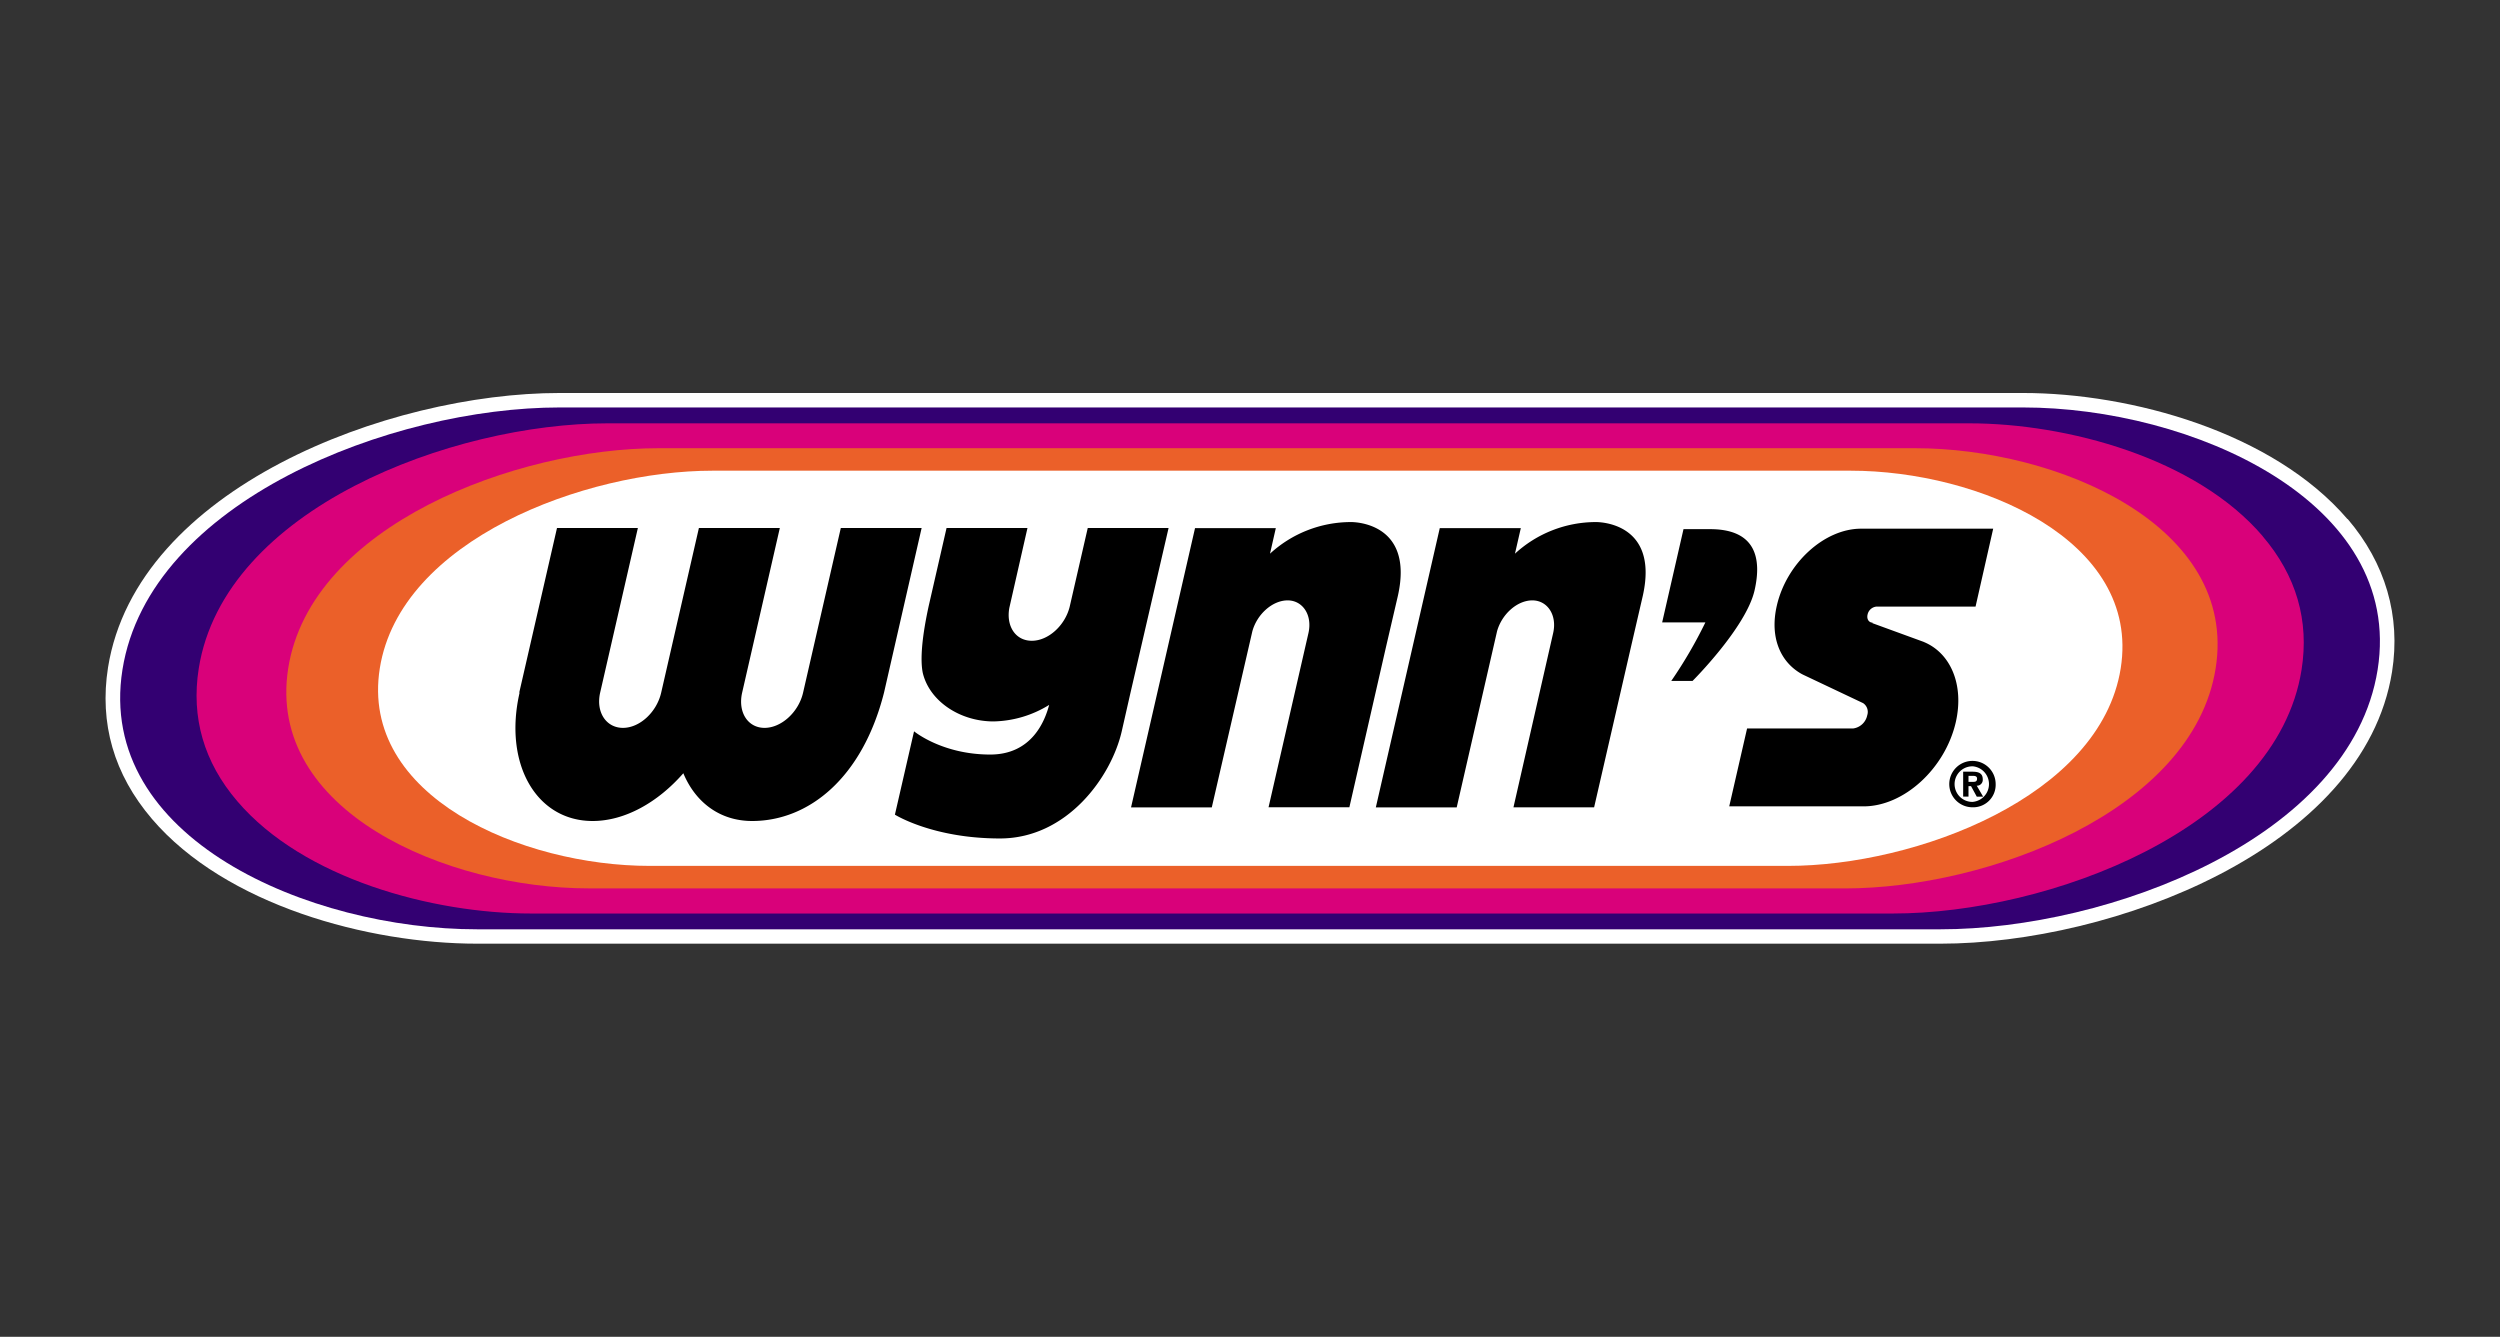
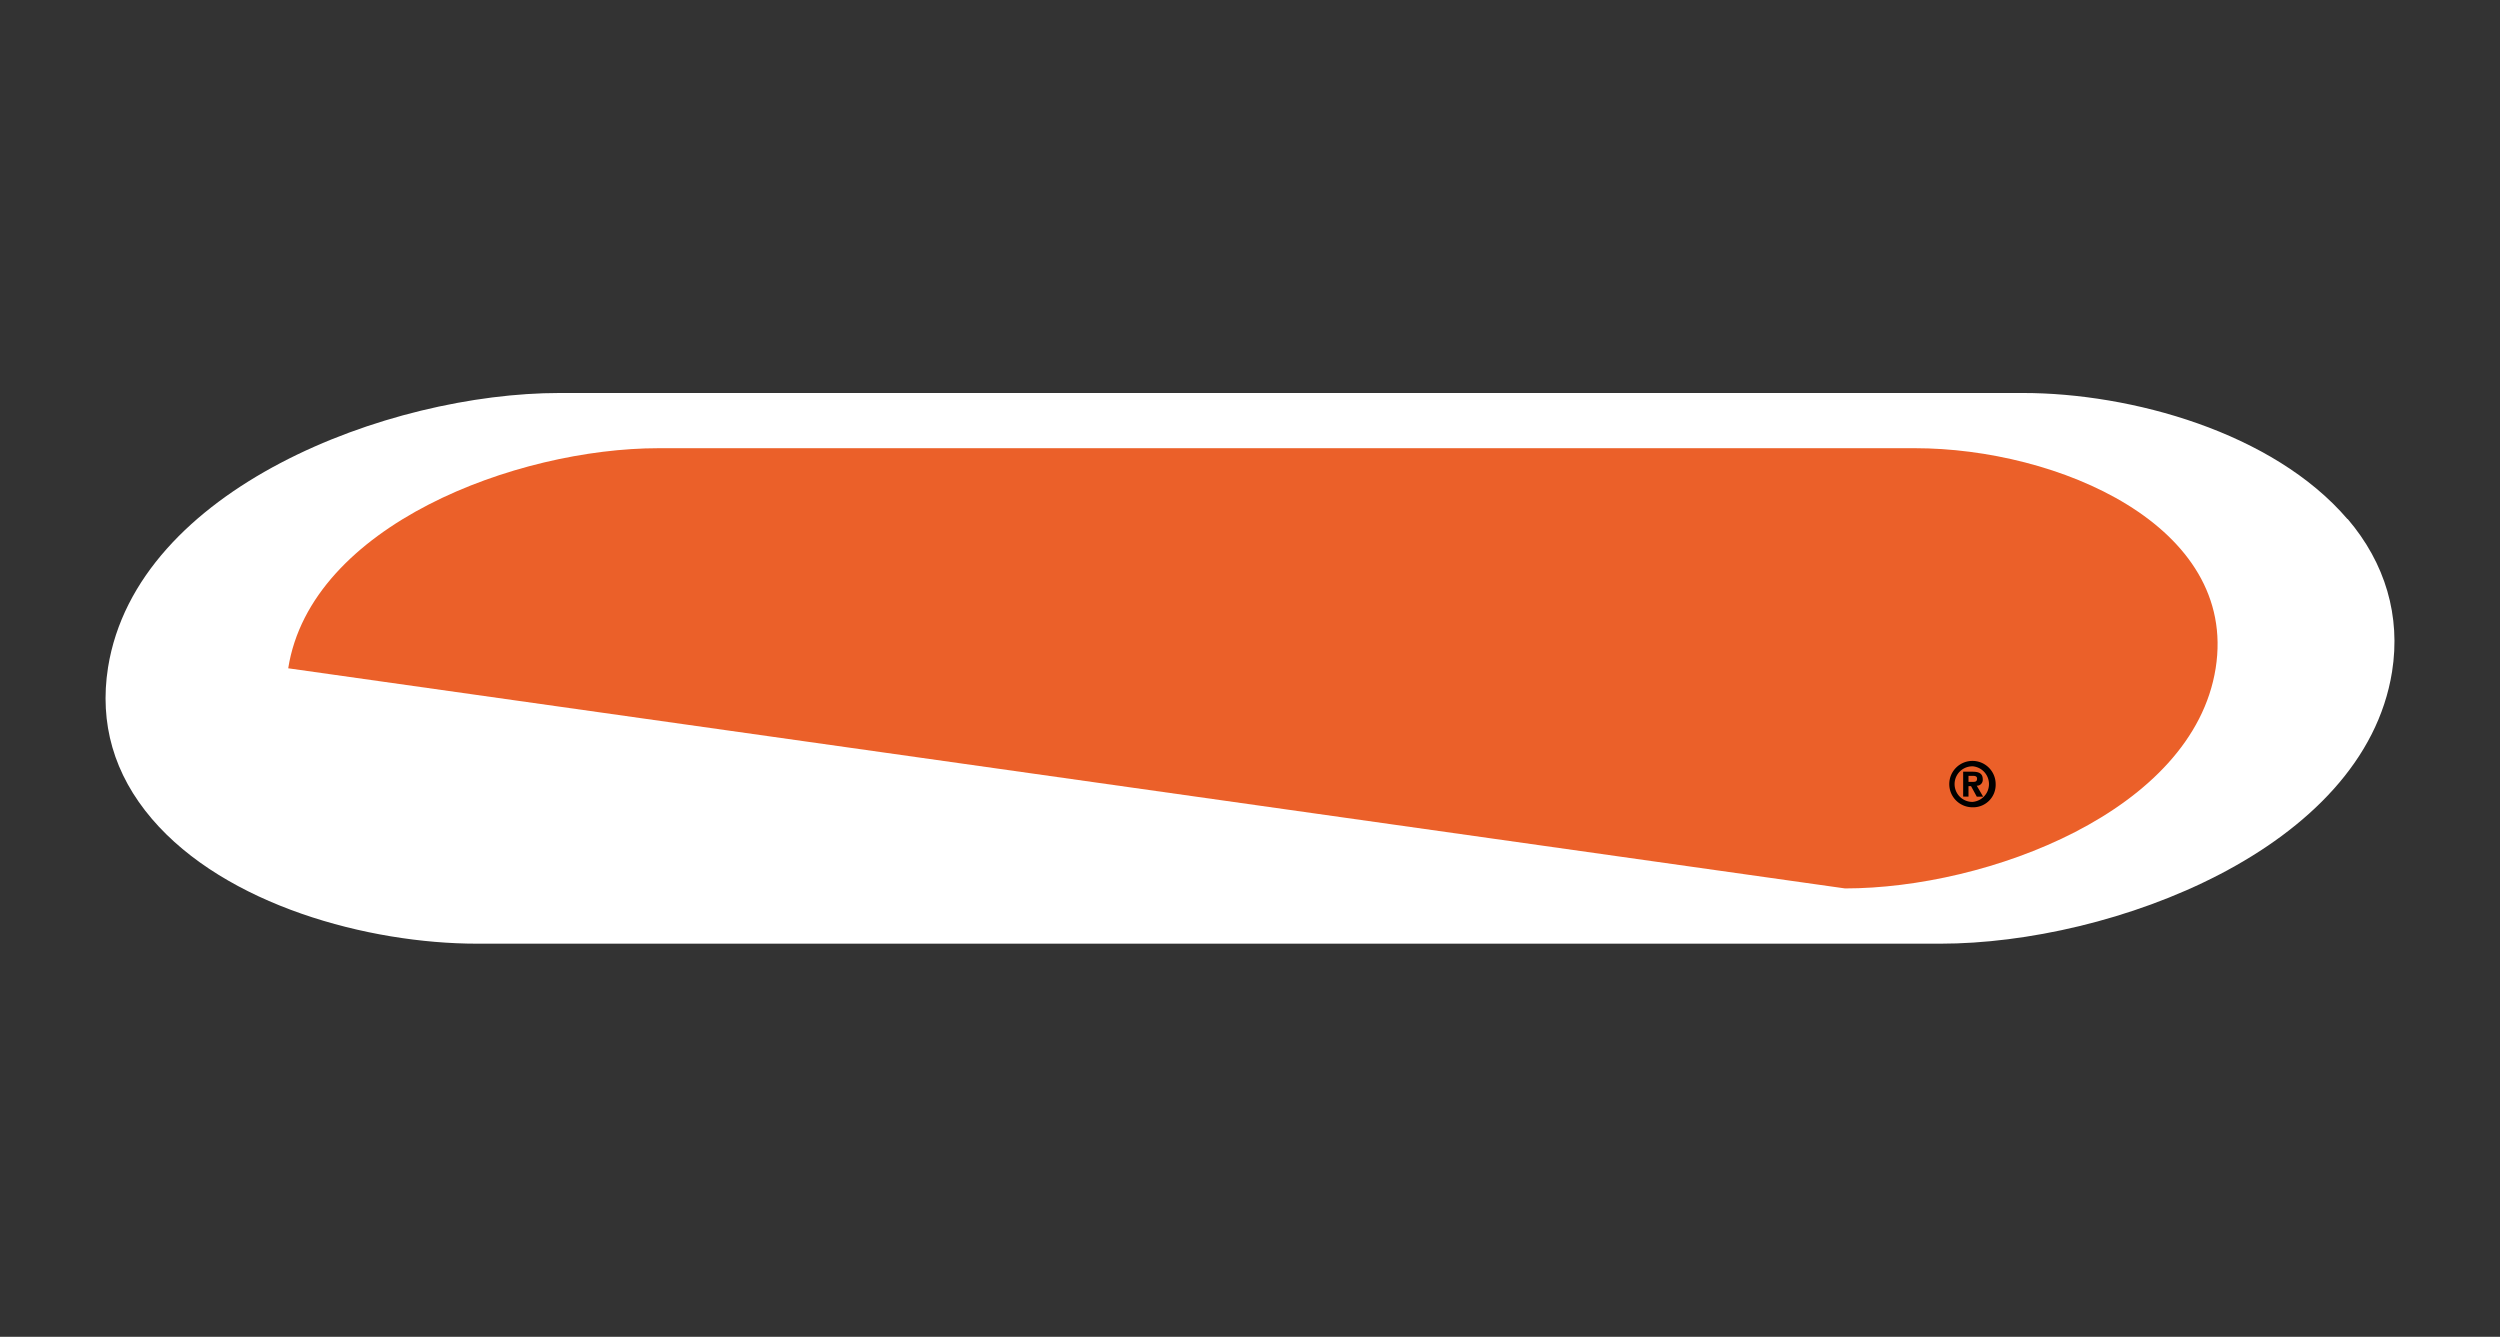
<svg xmlns="http://www.w3.org/2000/svg" id="Layer_1" data-name="Layer 1" viewBox="0 0 566.93 303.15">
  <rect x="0" y="0" width="566.93" height="303.15" fill="#333333" stroke="none" />
  <defs>
    <style>.cls-1{fill:none;}.cls-2{fill:#fff;}.cls-2,.cls-3,.cls-4,.cls-5,.cls-6{fill-rule:evenodd;}.cls-3{fill:#330072;}.cls-4{fill:#d9017a;}.cls-5{fill:#eb6029;}</style>
  </defs>
  <rect class="cls-1" width="566.93" height="303.15" />
  <path class="cls-2" d="M532.36,117.74C515.48,98,483.23,89.12,458.76,89.12H126.9c-38.78,0-95.9,21.62-102.4,62.22-2,12.7,1.33,24.26,9.94,34.35C51.16,205.28,83.53,214,108.19,214H440.05c38.83,0,96-21.43,102.4-61.66,2-12.61-1.49-24.6-10.09-34.68" />
-   <path class="cls-3" d="M440.05,210.74c38,0,93.05-20.61,99.13-58.87S496.78,92.4,458.76,92.4H126.9c-38,0-93.05,21.2-99.13,59.46s42.4,58.88,80.42,58.88Z" />
-   <path class="cls-4" d="M513.13,121.6C498,103.89,468.81,96,446.58,96H137.73c-35.14,0-86.89,19.32-92.66,55.59-1.76,11.12,1.17,21.24,8.72,30.08,15,17.61,44.3,25.49,66.63,25.49H429.27c35.16,0,86.93-19.21,92.66-55.27,1.77-11.16-1.19-21.34-8.8-30.26" />
-   <path class="cls-5" d="M418.4,201.47c32.24,0,78.9-17.47,84.05-49.92s-35.95-49.91-68.19-49.91H149.36c-32.23,0-78.89,17.47-84,49.91s36,49.91,68.18,49.91Z" />
-   <path class="cls-2" d="M405.47,196.36c28.94,0,70.83-15.68,75.45-44.81s-32.27-44.81-61.21-44.81H161.58c-28.94,0-70.82,15.68-75.45,44.8s32.27,44.82,61.21,44.82Z" />
-   <path class="cls-6" d="M190.67,119.74l-8.55,37.32h0c-1,4.41-4.92,8-8.74,8s-6.09-3.58-5.08-8h0l8.54-37.32H158.49l-8.55,37.32c-1,4.41-4.85,8-8.67,8s-6.18-3.58-5.17-8l8.55-37.32H126.31l-8.56,37.32h.08c-3.68,16.09,3.74,29.12,16.57,29.12,7.31,0,14.79-4.23,20.56-10.83,2.75,6.6,8.29,10.83,15.6,10.83,12.83,0,25-9.74,29.91-29.11L209,119.74Zm56,0-4.11,17.91c-1.08,4.25-4.87,7.66-8.57,7.66s-5.86-3.31-5.1-7.47l4.11-18.1H214.65l-4.06,17.73c-1.89,8.71-1.77,13-1.33,15.13,1.53,6.4,8.41,11,16.05,11a24.82,24.82,0,0,0,12.61-3.75c-.93,3.5-3.83,11.26-13.37,11.26-10.91,0-17.27-5.27-17.27-5.27l-4.34,18.9s8.56,5.4,23.82,5.4,25.25-14,27.61-24.27l2-8.81h0L265,119.74ZM317,135.12c3.82-17.07-10.66-16.73-10.66-16.73A27.14,27.14,0,0,0,288,125.56l1.32-5.8H271l-14.51,63.33H274.8l9.2-39.94c1.08-3.9,4.58-7,8-7s5.65,3.32,4.72,7.41h0l-9.05,39.51H306l8.3-36.33h0Zm55.54,0c3.82-17.07-10.66-16.73-10.66-16.73a27.13,27.13,0,0,0-18.33,7.17l1.33-5.8H326.5L312,183.09h18.34l9.15-39.94c1.09-3.9,4.58-7,8-7s5.66,3.32,4.72,7.42h0l-9,39.51H361.5l8.35-36.34h0ZM381.77,120l-4.84,21.15h9.8A102.33,102.33,0,0,1,379,154.41h4.83s12.12-12.1,14.05-20.51c1.69-7.38.25-14.07-10.48-13.9Zm54.52,25.58-11.7-4.27.08-.11c-.87,0-1.39-.82-1.16-1.82a2.28,2.28,0,0,1,2-1.82H448l4-17.67H422.05c-8.35,0-16.91,7.83-19.12,17.47-1.65,7.18.82,12.75,5.57,15.44h0c.29.16.59.3.89.44l13.11,6.21h0a2.4,2.4,0,0,1,.94,2.74,3.77,3.77,0,0,1-3.16,3H396.19l-4.05,17.67h30.47c9.13,0,18.49-8.55,20.91-19.1,1.94-8.5-1.2-15.69-7.26-18.18" />
+   <path class="cls-5" d="M418.4,201.47c32.24,0,78.9-17.47,84.05-49.92s-35.95-49.91-68.19-49.91H149.36c-32.23,0-78.89,17.47-84,49.91Z" />
  <path class="cls-6" d="M447.48,177.3c.54,0,.86-.11.86-.74s-.63-.62-1.09-.62h-.85v1.36Zm-1.08,3.34h-1.21V175h2.12c1.46,0,2.32.41,2.32,1.7a1.33,1.33,0,0,1-1.16,1.47h-.2l1.45,2.49h-1.44l-1.3-2.38h-.58Zm.88-6.86a4,4,0,1,0,0,8.07h0a4.05,4.05,0,0,0,0-8.08Zm0,9.29a5.26,5.26,0,1,1,5.28-5.25,5.1,5.1,0,0,1-4.93,5.25Z" />
</svg>